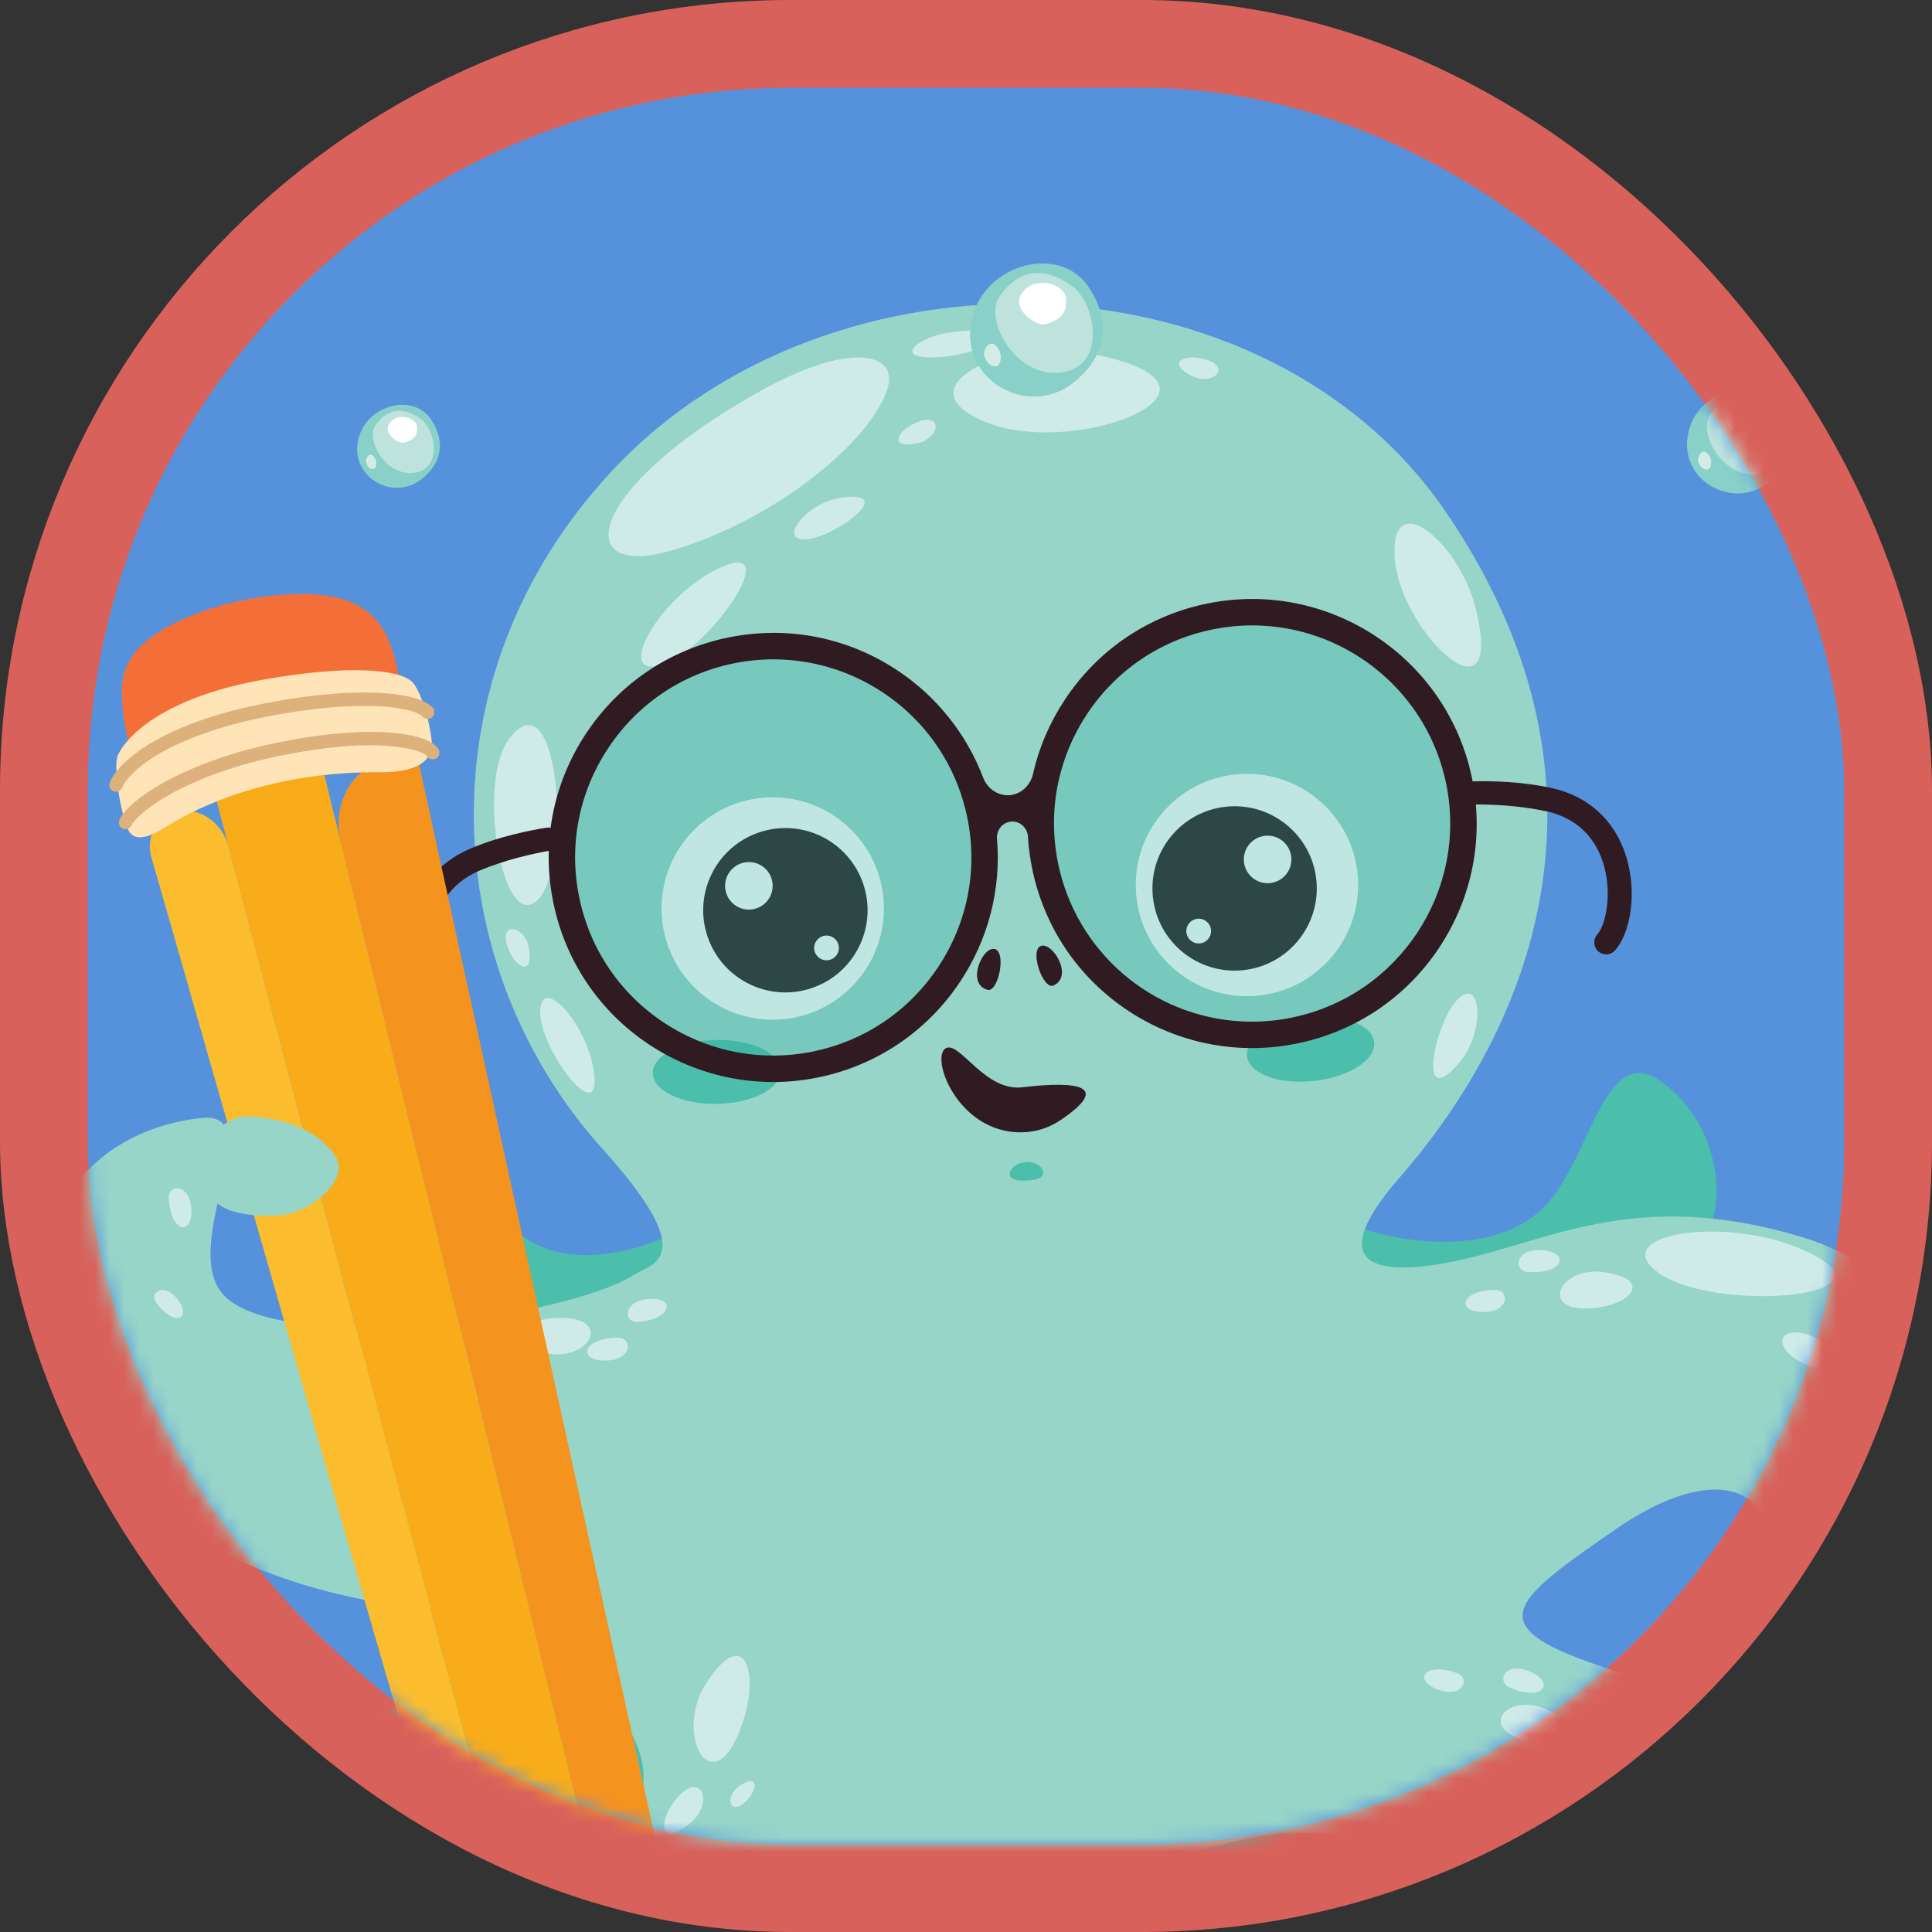
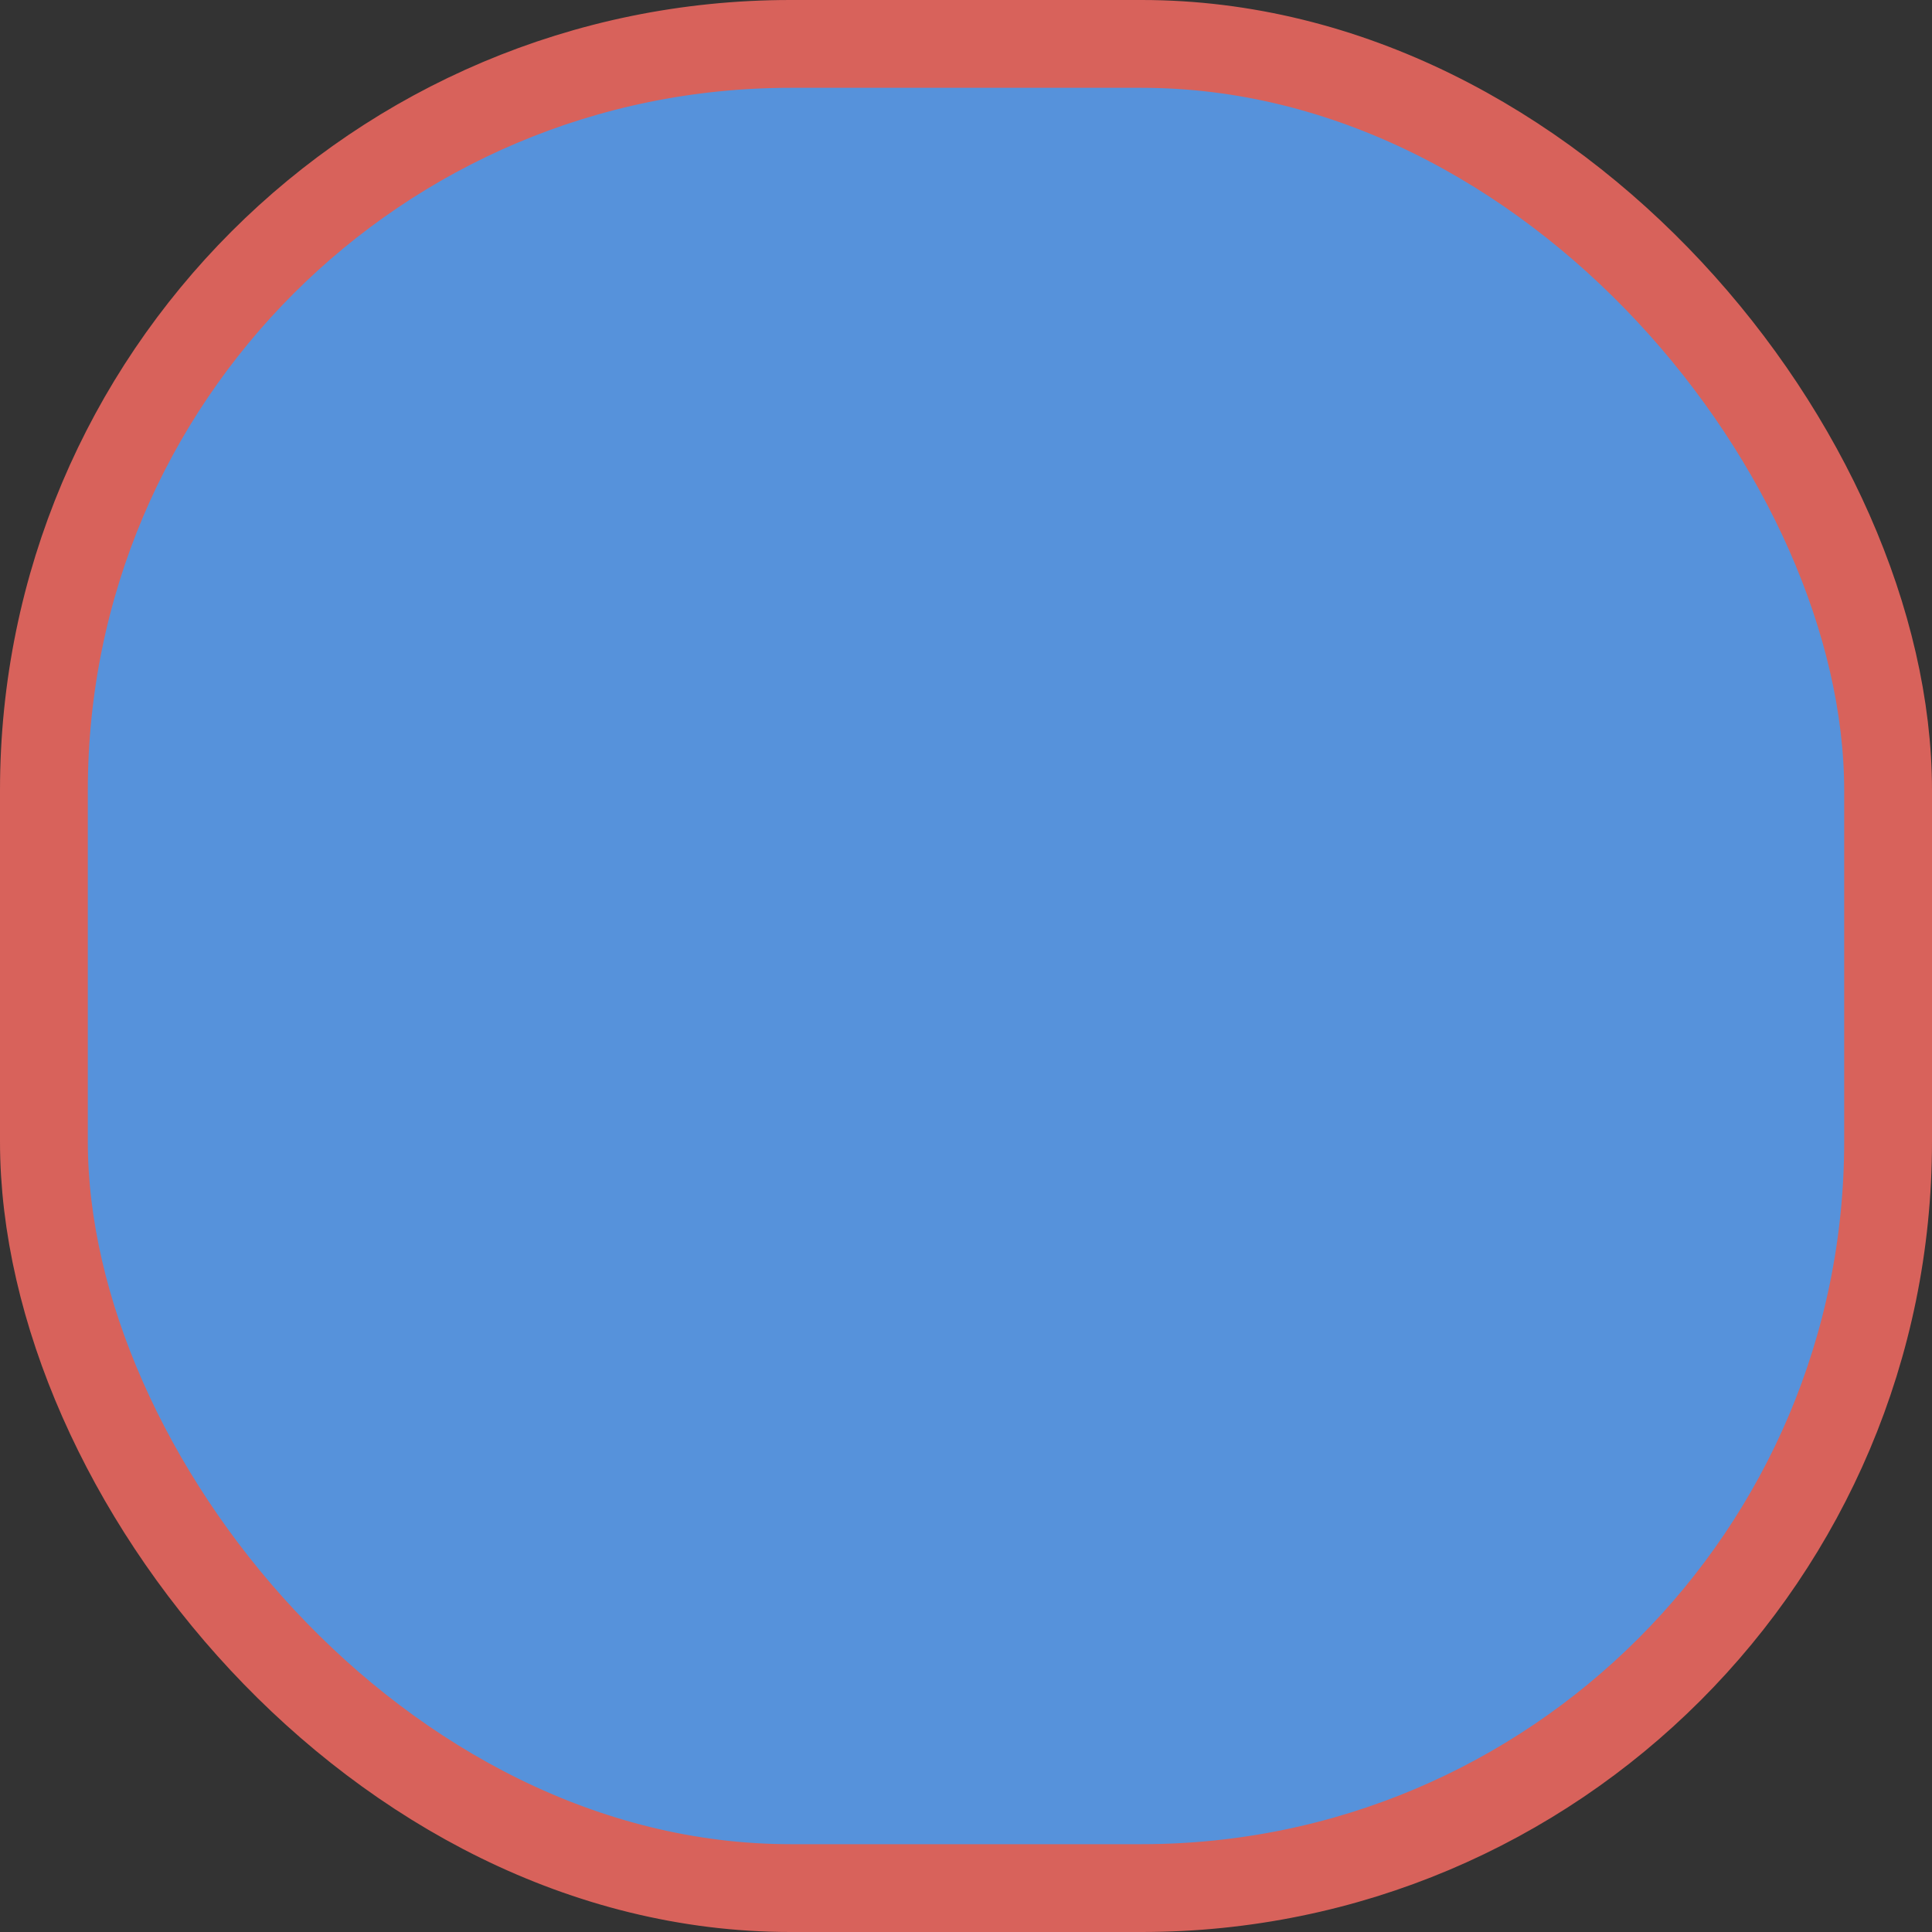
<svg xmlns="http://www.w3.org/2000/svg" width="132" height="132" viewBox="0 0 132 132" fill="none">
  <rect x="0" y="0" width="132" height="132" fill="#333333" stroke="none" />
  <g id="Group 3965">
    <g id="Group 3915">
      <rect id="image 9" x="3" y="3" width="126" height="126" rx="51" fill="#5692DB" stroke="#D8625B" stroke-width="6" />
      <mask id="mask0_6817_29375" style="mask-type:alpha" maskUnits="userSpaceOnUse" x="6" y="6" width="120" height="120">
-         <rect id="image 10" x="6" y="6" width="120" height="120" rx="48" fill="#C4C4C4" />
-       </mask>
+         </mask>
      <g mask="url(#mask0_6817_29375)">
        <g id="Group">
          <g id="Group_2">
            <g id="Group_3">
              <g id="Group_4">
                <path id="Vector" d="M55.073 75.61C55.073 75.61 55.073 75.61 55.073 75.61C51.666 82.717 41.687 88.001 36.21 84.793C32.327 82.52 29.223 75.347 26.37 78.827C24.892 80.63 24.029 83.168 24.535 86.209C25.836 94.016 41.656 105.417 60.182 90.457C63.172 88.043 64.008 83.826 61.402 81.003C58.534 77.896 55.085 75.617 55.074 75.609C55.074 75.609 55.074 75.61 55.073 75.61Z" fill="#4BBFAB" />
                <path id="Vector_2" d="M80.498 85.74C82.741 81.241 88.136 82.349 92.92 83.895C97.766 85.461 102.967 85.191 105.625 82.34C108.693 79.049 109.611 71.287 113.341 73.803C115.275 75.107 116.829 77.291 117.216 80.349C118.225 88.331 105.926 104.169 83.188 94.173C80.331 92.916 79.105 88.533 80.498 85.74Z" fill="#4BBFAB" />
                <path id="Vector_3" d="M86.001 93.642C86.001 93.642 86.002 93.642 86.002 93.642C89.558 94.854 91.597 106.113 88.805 116.431C88.675 116.912 88.567 117.38 88.481 117.835C87.113 125.011 92.356 136.949 85.142 135.802C76.199 134.379 68.49 127.366 68.411 114.323C68.368 107.152 73.369 101.196 79.524 97.515L86 93.642C86.001 93.642 86.001 93.642 86.001 93.642Z" fill="#4BBFAB" />
                <path id="Vector_4" d="M60.524 110.991C61.096 105.301 58.008 100.507 52.446 101.835C47.265 103.071 41.033 105.812 36.577 109.938C35.975 110.495 35.36 111.011 34.739 111.483C29.653 115.351 18.41 120.365 23.98 123.499C30.538 127.19 48.868 124.549 57.212 118.111C59.378 116.441 60.25 113.712 60.524 110.991Z" fill="#4BBFAB" />
              </g>
              <path id="Vector_5" d="M122.987 84.481C122.987 84.481 122.986 84.481 122.986 84.481C111.73 81.122 105.779 84.853 99.398 86.17C94.931 87.091 89.86 87.071 95.635 80.439C105.06 69.617 111.102 53.088 98.815 35.022C86.528 16.957 56.745 16.052 41.734 32.256C28.766 46.255 29.929 66.039 41.178 78.509C47.985 86.055 44.508 86.333 43.296 87.109C38.768 90.01 20.086 92.545 15.546 88.738C11.84 85.629 18.609 75.911 13.795 76.384C9.904 76.767 5.856 78.814 3.989 82.893C-0.362 92.395 6.688 107.153 28.219 109.834C35.892 110.79 46.944 117.474 43.232 124.257C41.255 127.871 38.408 130.588 34.474 130.778C31.425 130.925 28.081 125.596 25.975 127.805C23.889 129.994 23.2 133.737 25.114 137.125C31.919 149.177 53.138 144.645 63.975 133.238C66.41 130.675 84.755 125.086 88.288 125.215C92.401 125.365 96.562 125.024 99.914 125.908C105.863 127.477 105.727 131.045 103.858 132.291C102.102 133.461 98.121 132.303 97.757 134.381C97.184 137.653 98.893 142.331 102.713 143.877C115.965 149.239 125.01 134.878 120.344 123.625C118.002 117.976 113.785 115.332 109.307 113.82C101.068 111.039 103.274 109.398 110.428 104.456C115.638 100.857 119.644 101.021 120.582 104.077C121.731 107.822 113.356 111.464 116.346 113.996C118.813 116.086 123.219 116.971 128.34 114.458C137.526 109.948 138.189 89.018 122.989 84.481C122.988 84.481 122.988 84.481 122.987 84.481Z" fill="#97D5C9" />
              <g id="Group_5">
                <g id="Group_6">
                  <path id="Vector_6" d="M49.011 75.421C51.423 75.373 53.359 74.356 53.335 73.15C53.31 71.944 51.336 71.005 48.923 71.054C46.511 71.102 44.576 72.119 44.6 73.325C44.624 74.531 46.599 75.47 49.011 75.421Z" fill="#4BBFAB" />
                  <path id="Vector_7" d="M89.785 73.853C92.183 73.587 94.019 72.4 93.886 71.201C93.753 70.002 91.701 69.246 89.303 69.511C86.906 69.778 85.07 70.965 85.203 72.164C85.335 73.363 87.387 74.119 89.785 73.853Z" fill="#4BBFAB" />
                  <g id="Group_7">
                    <path id="Vector_8" d="M58.166 67.443C61.133 64.476 61.133 59.666 58.166 56.7C55.2 53.733 50.39 53.733 47.423 56.7C44.456 59.666 44.456 64.476 47.423 67.443C50.39 70.41 55.2 70.41 58.166 67.443Z" fill="white" />
                    <path id="Vector_9" d="M55.465 67.507C58.401 66.51 59.974 63.322 58.977 60.386C57.98 57.45 54.792 55.877 51.856 56.874C48.92 57.871 47.347 61.059 48.344 63.995C49.341 66.931 52.529 68.504 55.465 67.507Z" fill="#2F1B21" />
                    <path id="Vector_10" d="M52.788 60.608C52.741 61.504 51.977 62.192 51.081 62.145C50.184 62.099 49.496 61.334 49.543 60.438C49.59 59.542 50.355 58.854 51.251 58.901C52.147 58.947 52.835 59.712 52.788 60.608Z" fill="white" />
                    <path id="Vector_11" d="M57.315 64.809C57.29 65.275 56.893 65.633 56.426 65.609C55.96 65.585 55.602 65.187 55.627 64.721C55.651 64.255 56.049 63.897 56.515 63.921C56.981 63.945 57.34 64.343 57.315 64.809Z" fill="white" />
                  </g>
                  <g id="Group_8">
                    <path id="Vector_12" d="M90.566 65.838C93.533 62.871 93.533 58.061 90.566 55.094C87.599 52.127 82.789 52.127 79.822 55.094C76.856 58.061 76.856 62.871 79.822 65.838C82.789 68.804 87.599 68.804 90.566 65.838Z" fill="white" />
                    <path id="Vector_13" d="M84.913 66.287C87.999 65.977 90.248 63.224 89.938 60.139C89.628 57.054 86.876 54.804 83.79 55.114C80.705 55.424 78.456 58.177 78.766 61.262C79.076 64.347 81.828 66.597 84.913 66.287Z" fill="#2F1B21" />
                    <path id="Vector_14" d="M85.009 59.014C85.172 59.896 86.019 60.48 86.902 60.317C87.784 60.154 88.367 59.306 88.204 58.424C88.041 57.541 87.194 56.958 86.311 57.121C85.429 57.284 84.846 58.132 85.009 59.014Z" fill="white" />
                    <path id="Vector_15" d="M81.068 63.767C81.152 64.226 81.594 64.53 82.052 64.445C82.511 64.36 82.815 63.919 82.73 63.46C82.645 63.001 82.204 62.698 81.745 62.783C81.286 62.867 80.983 63.309 81.068 63.767Z" fill="white" />
                  </g>
                </g>
                <path id="Vector_16" d="M70.117 79.395C68.976 79.469 68.507 80.587 69.648 80.658C69.821 80.668 70 80.669 70.184 80.657C70.378 80.644 70.562 80.62 70.738 80.585C71.78 80.38 71.175 79.326 70.116 79.395H70.117Z" fill="#4BBFAB" />
                <g id="Group_9">
                  <path id="Vector_17" d="M67.978 64.844C67.158 64.603 65.981 67.189 67.457 67.626C68.2 67.845 68.776 65.078 67.978 64.844Z" fill="#2F1B21" />
                  <path id="Vector_18" d="M71.098 64.639C71.88 64.294 73.384 66.705 71.977 67.33C71.269 67.644 70.338 64.975 71.098 64.639Z" fill="#2F1B21" />
                </g>
                <path id="Vector_19" d="M69.837 74.287C73.853 73.814 75.829 74.244 72.483 76.514C71.757 77.007 70.885 77.335 69.869 77.363C65.392 77.483 63.442 72.044 64.688 71.591C65.625 71.25 67.338 74.582 69.837 74.287Z" fill="#2F1B21" />
              </g>
              <g id="Group_10">
                <path id="Vector_20" d="M51.749 26.825C40.037 33.41 38.926 39.658 45.936 37.596C52.947 35.535 59.489 30.188 60.639 26.544C61.398 24.142 58.176 23.211 51.749 26.825Z" fill="#CFEBE8" />
                <path id="Vector_21" d="M74.651 24.194C68.576 23.012 61.277 26.554 67.554 28.916C73.832 31.276 85.835 26.371 74.651 24.194Z" fill="#CFEBE8" />
                <path id="Vector_22" d="M100.817 41.55C99.686 36.991 94.91 33.102 95.296 38.178C95.681 43.254 102.9 49.944 100.817 41.55Z" fill="#CFEBE8" />
-                 <path id="Vector_23" d="M57.429 34.012C55.184 34.334 53.118 36.853 54.982 36.853C56.847 36.853 61.561 33.42 57.429 34.012Z" fill="#CFEBE8" />
                <path id="Vector_24" d="M99.758 72.541C101.435 70.532 101.262 66.773 99.662 68.214C98.062 69.654 96.669 76.242 99.758 72.541Z" fill="#CFEBE8" />
                <path id="Vector_25" d="M34.794 50.466C32.667 53.248 34.122 62.605 36.307 61.778C39.185 60.688 38.426 45.717 34.794 50.466Z" fill="#CFEBE8" />
                <path id="Vector_26" d="M64.898 22.713C62.599 23.022 60.796 24.678 64.316 24.389C67.835 24.099 70.085 22.014 64.898 22.713Z" fill="#CFEBE8" />
                <path id="Vector_27" d="M49.471 38.673C45.166 40.448 41.75 46.521 45.264 45.398C48.512 44.361 53.477 37.02 49.471 38.673Z" fill="#CFEBE8" />
-                 <path id="Vector_28" d="M40.618 73.649C40.394 70.219 36.957 66.394 36.91 69.116C36.867 71.633 40.825 76.841 40.618 73.649Z" fill="#CFEBE8" />
                <path id="Vector_29" d="M24.058 94.668C29.81 97.234 38.946 94.924 34.572 92.526C30.527 90.308 18.704 92.28 24.058 94.668Z" fill="#CFEBE8" />
                <path id="Vector_30" d="M11.53 81.875C11.658 84.268 13.203 84.473 13.073 82.579C12.955 80.828 11.476 80.885 11.53 81.875Z" fill="#CFEBE8" />
                <path id="Vector_31" d="M43.605 90.322C45.993 90.116 46.148 88.567 44.259 88.756C42.513 88.931 42.618 90.407 43.605 90.322Z" fill="#CFEBE8" />
                <path id="Vector_32" d="M10.677 89.012C11.926 90.697 13.152 90.103 12.144 88.782C11.213 87.561 10.161 88.315 10.677 89.012Z" fill="#CFEBE8" />
                <path id="Vector_33" d="M42.207 91.395C39.726 91.424 39.447 93.013 41.411 92.961C43.228 92.913 43.233 91.382 42.207 91.395Z" fill="#CFEBE8" />
                <path id="Vector_34" d="M62.284 29.029C61.236 29.589 60.837 30.63 62.597 30.306C64.357 29.983 64.479 27.855 62.284 29.029Z" fill="#CFEBE8" />
                <path id="Vector_35" d="M81.914 24.459C80.74 24.266 79.792 24.85 81.386 25.664C82.979 26.477 84.37 24.862 81.914 24.459Z" fill="#CFEBE8" />
                <path id="Vector_36" d="M34.862 65.113C35.383 66.181 36.407 66.619 36.151 64.848C35.894 63.078 33.772 62.875 34.862 65.113Z" fill="#CFEBE8" />
                <path id="Vector_37" d="M45.91 123.307C45.007 124.623 45.176 126.109 47.073 124.636C48.97 123.163 47.799 120.553 45.91 123.307Z" fill="#CFEBE8" />
                <path id="Vector_38" d="M51.178 122.827C51.773 122.102 51.75 121.224 50.565 121.99C49.379 122.756 49.932 124.344 51.178 122.827Z" fill="#CFEBE8" />
                <path id="Vector_39" d="M50.87 117.275C51.794 114.181 50.848 111.103 48.329 114.874C45.811 118.646 48.937 123.748 50.87 117.275Z" fill="#CFEBE8" />
                <path id="Vector_40" d="M37.611 90.08C35.458 90.283 34.059 91.749 37.238 92.443C40.417 93.138 42.117 89.655 37.611 90.08Z" fill="#CFEBE8" />
                <path id="Vector_41" d="M124.103 85.847C118.602 82.78 109.296 84.269 113.441 87.047C117.272 89.615 129.224 88.701 124.103 85.847Z" fill="#CFEBE8" />
                <path id="Vector_42" d="M131.4 91.928C129.927 89.175 125.646 87.303 126.63 89.573C127.541 91.67 132.772 94.492 131.4 91.928Z" fill="#CFEBE8" />
                <path id="Vector_43" d="M124.79 91.821C122.102 90.078 120.665 91.585 122.815 92.936C124.801 94.184 125.902 92.542 124.79 91.821Z" fill="#CFEBE8" />
                <path id="Vector_44" d="M102.162 88.14C99.765 88.132 99.474 89.662 101.372 89.641C103.127 89.622 103.154 88.143 102.162 88.14Z" fill="#CFEBE8" />
                <path id="Vector_45" d="M104.393 86.902C106.867 87.092 107.286 85.536 105.324 85.412C103.51 85.299 103.37 86.824 104.393 86.902Z" fill="#CFEBE8" />
                <path id="Vector_46" d="M109.387 89.305C111.522 88.958 112.821 87.403 109.603 86.921C106.384 86.441 104.921 90.03 109.387 89.305Z" fill="#CFEBE8" />
                <path id="Vector_47" d="M115.545 119.934C113.187 116.735 107.454 115.159 109.108 117.837C110.637 120.313 117.74 122.911 115.545 119.934Z" fill="#CFEBE8" />
                <path id="Vector_48" d="M119.47 126.751C118.508 123.779 114.627 121.178 115.193 123.586C115.717 125.813 120.365 129.516 119.47 126.751Z" fill="#CFEBE8" />
                <path id="Vector_49" d="M114.218 124.538C112.274 121.99 110.414 122.926 111.982 124.922C113.431 126.768 115.022 125.592 114.218 124.538Z" fill="#CFEBE8" />
                <path id="Vector_50" d="M99.549 114.314C97.294 113.499 96.504 114.841 98.299 115.461C99.958 116.034 100.481 114.65 99.549 114.314Z" fill="#CFEBE8" />
                <path id="Vector_51" d="M103.141 115.292C105.405 116.305 106.325 114.98 104.519 114.203C102.85 113.484 102.203 114.872 103.141 115.292Z" fill="#CFEBE8" />
                <path id="Vector_52" d="M104.929 119.091C107.056 119.484 108.803 118.458 105.935 116.92C103.067 115.382 100.479 118.267 104.929 119.091Z" fill="#CFEBE8" />
              </g>
            </g>
            <g id="Group_11">
              <path id="Vector_53" opacity="0.3" d="M63.06 68.814C68.71 63.165 68.71 54.005 63.06 48.356C57.411 42.706 48.252 42.706 42.602 48.356C36.953 54.005 36.953 63.165 42.602 68.814C48.252 74.463 57.411 74.463 63.06 68.814Z" fill="#2AAA9E" />
              <path id="Vector_54" opacity="0.3" d="M95.778 66.271C101.428 60.622 101.428 51.462 95.778 45.813C90.129 40.164 80.969 40.164 75.32 45.813C69.671 51.462 69.671 60.622 75.32 66.271C80.969 71.92 90.129 71.92 95.778 66.271Z" fill="#2AAA9E" />
-               <path id="Vector_55" d="M100.574 53.178C100.574 53.179 100.574 53.178 100.574 53.178C98.871 44.894 90.746 39.538 82.461 41.24C78.448 42.065 74.996 44.403 72.741 47.824C71.706 49.394 70.982 51.089 70.579 52.879C70.401 53.666 69.753 54.282 68.947 54.33C68.157 54.378 67.45 53.864 67.169 53.123C66.032 50.131 63.977 47.558 61.273 45.776C57.853 43.521 53.758 42.734 49.744 43.559C45.73 44.383 42.279 46.722 40.023 50.142C37.768 53.564 36.981 57.658 37.806 61.672C38.631 65.685 40.969 69.137 44.389 71.392C46.671 72.896 49.313 73.766 52.03 73.906C53.027 73.958 54.035 73.911 55.024 73.767C55.322 73.723 55.623 73.671 55.919 73.609C59.878 72.796 63.303 70.494 65.561 67.13C67.52 64.211 68.408 60.77 68.118 57.317C68.068 56.714 68.506 56.166 69.109 56.13C69.701 56.095 70.196 56.57 70.232 57.162C70.276 57.896 70.373 58.63 70.522 59.354C71.347 63.367 73.685 66.819 77.106 69.074C80.25 71.147 84.027 71.99 87.741 71.449C88.038 71.405 88.34 71.353 88.635 71.291C92.648 70.466 96.1 68.128 98.356 64.707C100.611 61.286 101.398 57.192 100.574 53.179C100.574 53.178 100.574 53.178 100.574 53.178ZM98.806 53.543C100.307 60.852 95.583 68.022 88.272 69.523C88.014 69.577 87.751 69.623 87.492 69.66C86.612 69.789 85.719 69.831 84.839 69.785H84.837C78.691 69.465 73.532 65.027 72.291 58.99C72.036 57.744 71.954 56.475 72.049 55.23C72.052 55.206 72.053 55.18 72.054 55.16C72.235 52.914 72.994 50.721 74.248 48.818C76.238 45.8 79.283 43.737 82.824 43.009C83.084 42.956 83.346 42.91 83.606 42.872C84.5 42.741 85.388 42.703 86.259 42.748C92.29 43.061 97.546 47.413 98.806 53.543ZM64.126 66.029C64.126 66.029 64.126 66.029 64.126 66.029C62.135 69.051 59.091 71.115 55.555 71.841C55.292 71.895 55.026 71.942 54.765 71.98C51.49 72.458 48.158 71.714 45.383 69.885C42.364 67.895 40.302 64.85 39.574 61.309C38.847 57.774 39.544 54.162 41.536 51.141C43.528 48.119 46.572 46.055 50.107 45.328C50.369 45.274 50.635 45.227 50.897 45.189C51.777 45.061 52.661 45.021 53.538 45.067C55.923 45.19 58.25 45.947 60.279 47.285C63.297 49.274 65.36 52.32 66.088 55.861C66.814 59.395 66.118 63.007 64.126 66.028C64.125 66.028 64.126 66.029 64.126 66.029Z" fill="#2F1B21" />
              <path id="Vector_56" d="M30.365 69.817C30.365 69.818 30.365 69.818 30.365 69.818C30.202 69.81 30.04 69.752 29.902 69.643C28.689 68.682 27.658 66.061 28.031 63.336C28.372 60.848 29.844 58.94 32.176 57.962C34.178 57.122 36.317 56.712 37.318 56.553C37.662 56.498 37.99 56.69 38.126 57.011C38.328 57.491 38.015 58.039 37.502 58.131C36.391 58.329 34.547 58.735 32.807 59.464C30.527 60.42 29.83 62.217 29.646 63.557C29.355 65.683 30.188 67.79 30.914 68.365C31.267 68.644 31.326 69.157 31.047 69.509C30.877 69.724 30.62 69.83 30.366 69.817C30.366 69.817 30.365 69.817 30.365 69.817Z" fill="#2F1B21" />
              <path id="Vector_57" d="M109.927 65.183C110.086 65.145 110.235 65.059 110.351 64.928C111.373 63.766 111.918 61.002 111.062 58.388C110.28 56.002 108.491 54.388 106.021 53.843C103.919 53.38 101.76 53.357 100.735 53.379C100.378 53.386 100.069 53.65 99.992 53.999C99.882 54.496 100.278 54.967 100.787 54.965C101.912 54.96 103.813 55.026 105.67 55.435C108.084 55.967 109.092 57.61 109.513 58.895C110.18 60.934 109.738 63.157 109.127 63.852C108.83 64.19 108.863 64.705 109.201 65.002C109.408 65.183 109.68 65.241 109.927 65.183Z" fill="#2F1B21" />
            </g>
            <g id="Group_12">
              <g id="Group_13">
                <path id="Vector_58" d="M9.939 54.743C9.938 54.744 9.938 54.743 9.938 54.743C8.782 50.729 8.506 50.085 8.374 48.247C8.243 46.408 7.969 43.922 13.789 41.789C16.96 40.628 21.872 40.031 24.316 41.293C26.755 42.552 26.96 45.026 27.425 47.005C27.927 49.143 26.434 51.137 24.288 51.606L9.939 54.743C9.939 54.743 9.939 54.743 9.939 54.743Z" fill="#F36F37" />
                <g id="Group_14">
                  <path id="Vector_59" d="M28.629 52.208C28.63 52.208 28.63 52.207 28.63 52.208C28.633 52.221 43.863 121.977 47.733 138.739C47.911 139.511 46.274 140.25 45.525 140.508C44.843 140.743 43.762 140.582 43.583 139.883C40.401 127.45 27.668 75.421 23.276 57.494C22.529 54.448 24.741 51.346 27.809 51.997C28.346 52.111 28.628 52.208 28.629 52.208C28.629 52.208 28.629 52.208 28.629 52.208Z" fill="#F5931F" />
                  <path id="Vector_60" d="M14.584 53.901C14.584 53.901 14.584 53.901 14.584 53.901C14.585 53.904 32.794 123.309 37.74 140.374C37.982 141.21 40.013 141.273 40.844 141.015C41.683 140.755 43.437 139.311 43.221 138.459C39.135 122.33 24.82 63.777 22.192 53.076C22 52.294 21.231 51.852 20.447 52.039C16.268 53.041 14.595 53.895 14.583 53.901C14.583 53.901 14.584 53.901 14.584 53.901Z" fill="#F8AC1A" />
                  <path id="Vector_61" d="M11.143 55.928C12.873 54.654 15.084 55.808 15.63 57.886C19.723 73.454 34.604 129.936 38.186 141.897C38.336 142.398 37.572 143.166 37.053 143.231C36.486 143.301 35.049 143.459 34.873 142.915C30.325 128.845 13.679 70.108 10.337 58.544C10.063 57.596 10.348 56.514 11.143 55.928Z" fill="#FBBD2E" />
                </g>
                <g id="Group_15">
                  <path id="Vector_62" d="M8.067 51.562C7.717 52.259 8.188 55.413 8.751 56.666C9.205 57.677 10.402 57.075 11.342 56.488C13.563 55.1 18.496 52.701 25.986 52.762C27.821 52.776 29.716 52.342 29.484 50.522C29.36 49.548 29.006 47.819 28.293 46.747C27.58 45.675 23.692 45.402 17.854 46.46C12.046 47.512 8.978 49.749 8.067 51.562Z" fill="#FFE4B8" />
                  <path id="Vector_63" d="M29.363 49.095C29.363 49.096 29.363 49.096 29.363 49.096C29.415 49.078 29.465 49.051 29.509 49.014C29.704 48.853 29.733 48.563 29.571 48.368C28.672 47.279 24.469 46.816 18.176 48.039C15.017 48.654 12.415 49.546 10.443 50.691C8.936 51.567 7.865 52.578 7.503 53.465C7.407 53.7 7.52 53.967 7.755 54.062C7.99 54.158 8.258 54.045 8.354 53.811C8.801 52.712 11.468 50.278 18.351 48.939C21.876 48.254 24.336 48.188 25.778 48.253C27.835 48.346 28.686 48.736 28.863 48.952C28.987 49.103 29.188 49.154 29.363 49.095C29.363 49.095 29.363 49.095 29.363 49.095Z" fill="#DDB17C" />
                  <path id="Vector_64" d="M29.709 51.859C29.709 51.859 29.709 51.859 29.709 51.859C29.736 51.85 29.764 51.838 29.789 51.823C30.01 51.698 30.087 51.417 29.962 51.196C29.635 50.617 28.46 50.203 26.739 50.059C25.258 49.935 22.664 49.961 18.721 50.787C12.513 52.088 8.748 54.674 8.158 56.012C8.056 56.244 8.161 56.514 8.393 56.617C8.624 56.719 8.895 56.614 8.998 56.382C9.187 55.953 10.128 55.088 11.746 54.201C13.117 53.451 15.471 52.406 18.909 51.685C26.259 50.144 28.972 51.362 29.165 51.65C29.275 51.844 29.504 51.927 29.708 51.858C29.709 51.858 29.709 51.858 29.709 51.859Z" fill="#DDB17C" />
                </g>
              </g>
              <path id="Vector_65" d="M14.446 78.395C14.618 77.073 15.771 76.193 17.102 76.275C19.363 76.414 21.707 77.176 22.898 78.974C23.987 80.62 21.183 82.833 19.218 83.019C17.556 83.176 14.484 82.962 14.373 81.296C14.296 80.121 14.347 79.154 14.446 78.395Z" fill="#97D5C9" />
            </g>
          </g>
        </g>
        <g id="Group_16">
          <g id="Group_17">
            <path id="Vector_66" d="M74.301 19.506C74.301 19.506 74.301 19.506 74.301 19.505C72.179 16.524 66.636 18.2 66.294 22.52C66.002 26.201 70.363 28.448 73.282 26.187C75.75 24.276 75.896 21.749 74.301 19.507C74.301 19.507 74.301 19.506 74.301 19.506Z" fill="#89D0C8" />
            <path id="Vector_67" d="M68.271 20.282C67.224 21.805 69.328 25.822 72.481 25.448C75.664 25.072 74.884 20.697 73.213 19.517C71.575 18.36 69.75 18.131 68.271 20.282Z" fill="#BDE3DC" />
            <path id="Vector_68" d="M72.821 20.315C72.709 19.456 70.887 18.793 69.905 19.912C68.913 21.041 70.814 22.312 71.394 22.158C72.238 21.935 72.98 21.53 72.821 20.315Z" fill="white" />
            <path id="Vector_69" d="M68.058 25.02C68.395 24.991 68.56 24.136 68.06 23.631C67.555 23.122 67.151 23.998 67.244 24.282C67.379 24.693 67.581 25.061 68.058 25.02Z" fill="#D4ECE7" />
          </g>
          <g id="Group_18">
            <path id="Vector_70" d="M29.406 28.598C28.083 26.739 24.627 27.784 24.413 30.477C24.231 32.773 26.95 34.173 28.771 32.764C30.31 31.572 30.401 29.996 29.406 28.598Z" fill="#89D0C8" />
            <path id="Vector_71" d="M25.644 29.081C24.992 30.031 26.304 32.536 28.27 32.303C30.254 32.068 29.768 29.34 28.726 28.604C27.705 27.882 26.567 27.739 25.644 29.081Z" fill="#BDE3DC" />
            <path id="Vector_72" d="M28.482 29.102C28.412 28.566 27.277 28.153 26.665 28.851C26.046 29.555 27.232 30.347 27.593 30.252C28.119 30.112 28.582 29.86 28.482 29.102Z" fill="white" />
            <path id="Vector_73" d="M25.512 32.035C25.723 32.017 25.826 31.484 25.514 31.169C25.2 30.852 24.947 31.398 25.005 31.574C25.089 31.831 25.216 32.06 25.512 32.035Z" fill="#D4ECE7" />
          </g>
          <g id="Group_19">
            <path id="Vector_74" d="M121.594 27.72C121.594 27.72 121.594 27.72 121.594 27.72C119.918 25.365 115.542 26.69 115.271 30.101C115.04 33.007 118.484 34.782 120.789 32.996C122.738 31.487 122.854 29.491 121.593 27.721C121.593 27.721 121.593 27.72 121.594 27.72Z" fill="#89D0C8" />
            <path id="Vector_75" d="M116.831 28.332C116.004 29.535 117.665 32.707 120.155 32.412C122.668 32.114 122.052 28.66 120.733 27.728C119.44 26.814 117.998 26.633 116.831 28.332Z" fill="#BDE3DC" />
            <path id="Vector_76" d="M120.423 28.359C120.334 27.68 118.897 27.157 118.12 28.041C117.336 28.933 118.838 29.936 119.296 29.814C119.962 29.637 120.548 29.318 120.423 28.358V28.359Z" fill="white" />
            <path id="Vector_77" d="M116.662 32.075C116.928 32.052 117.058 31.377 116.663 30.979C116.265 30.577 115.945 31.268 116.019 31.491C116.125 31.817 116.285 32.107 116.662 32.075Z" fill="#D4ECE7" />
          </g>
        </g>
      </g>
    </g>
  </g>
</svg>